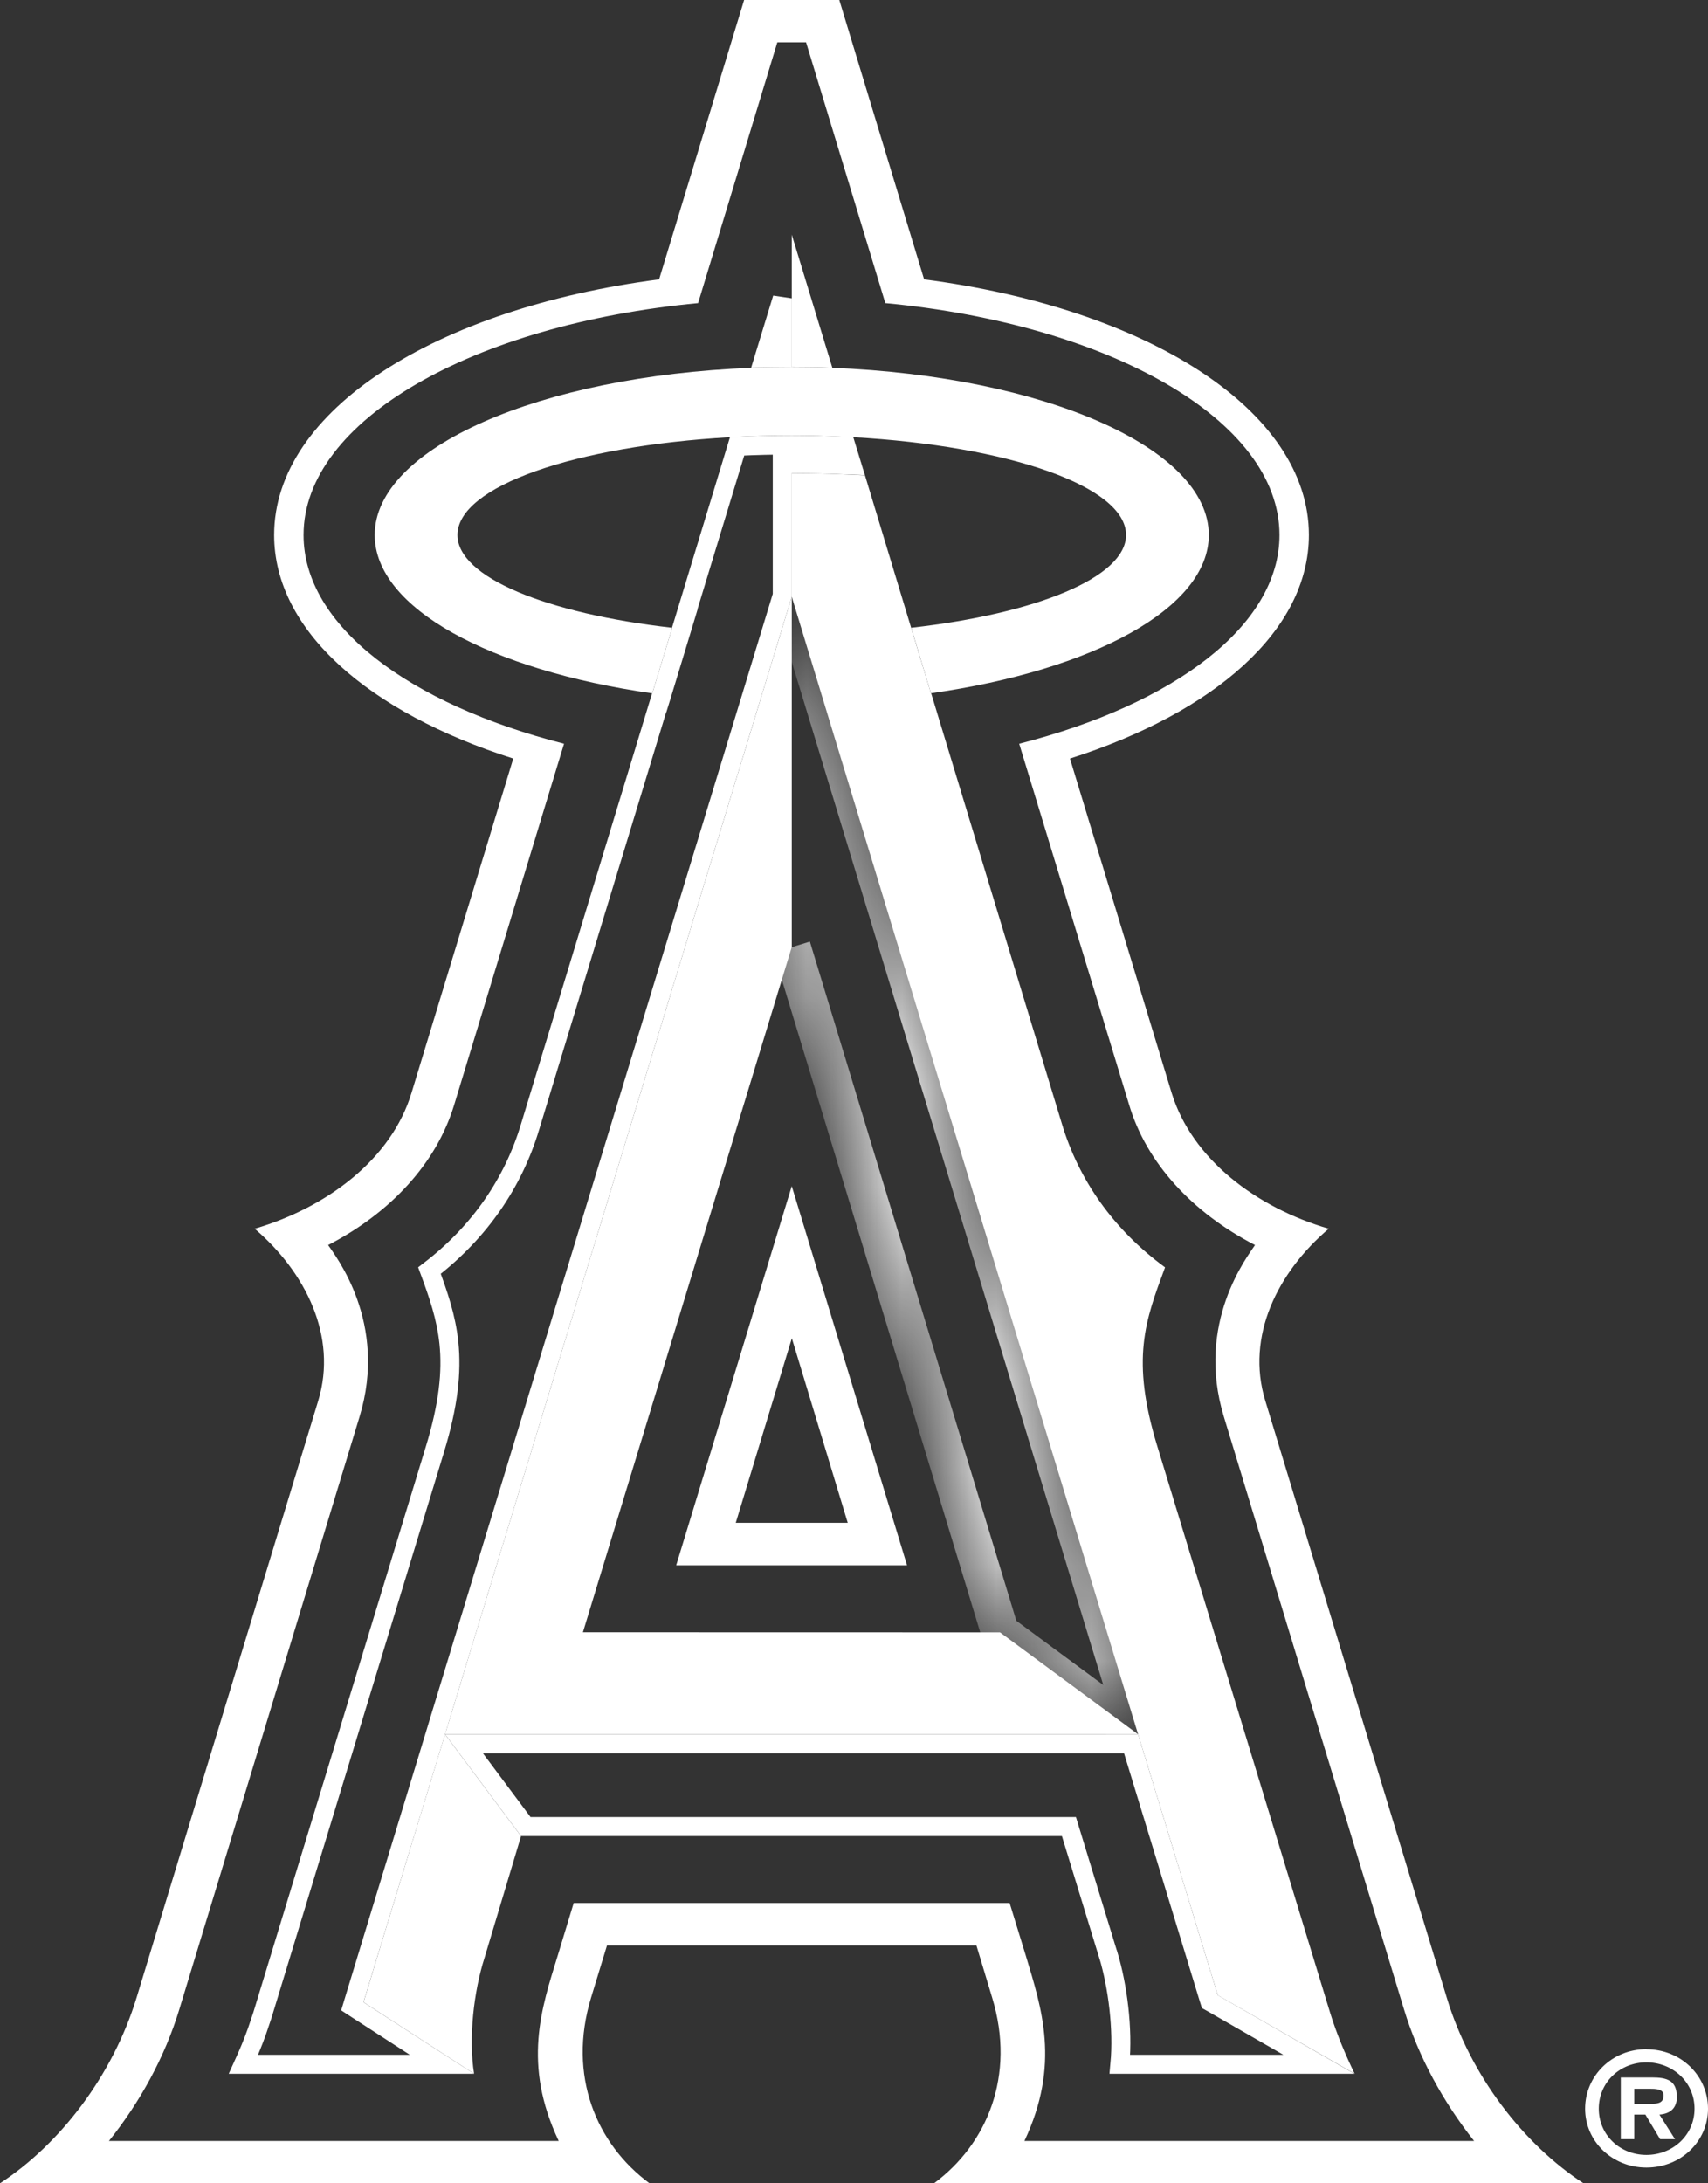
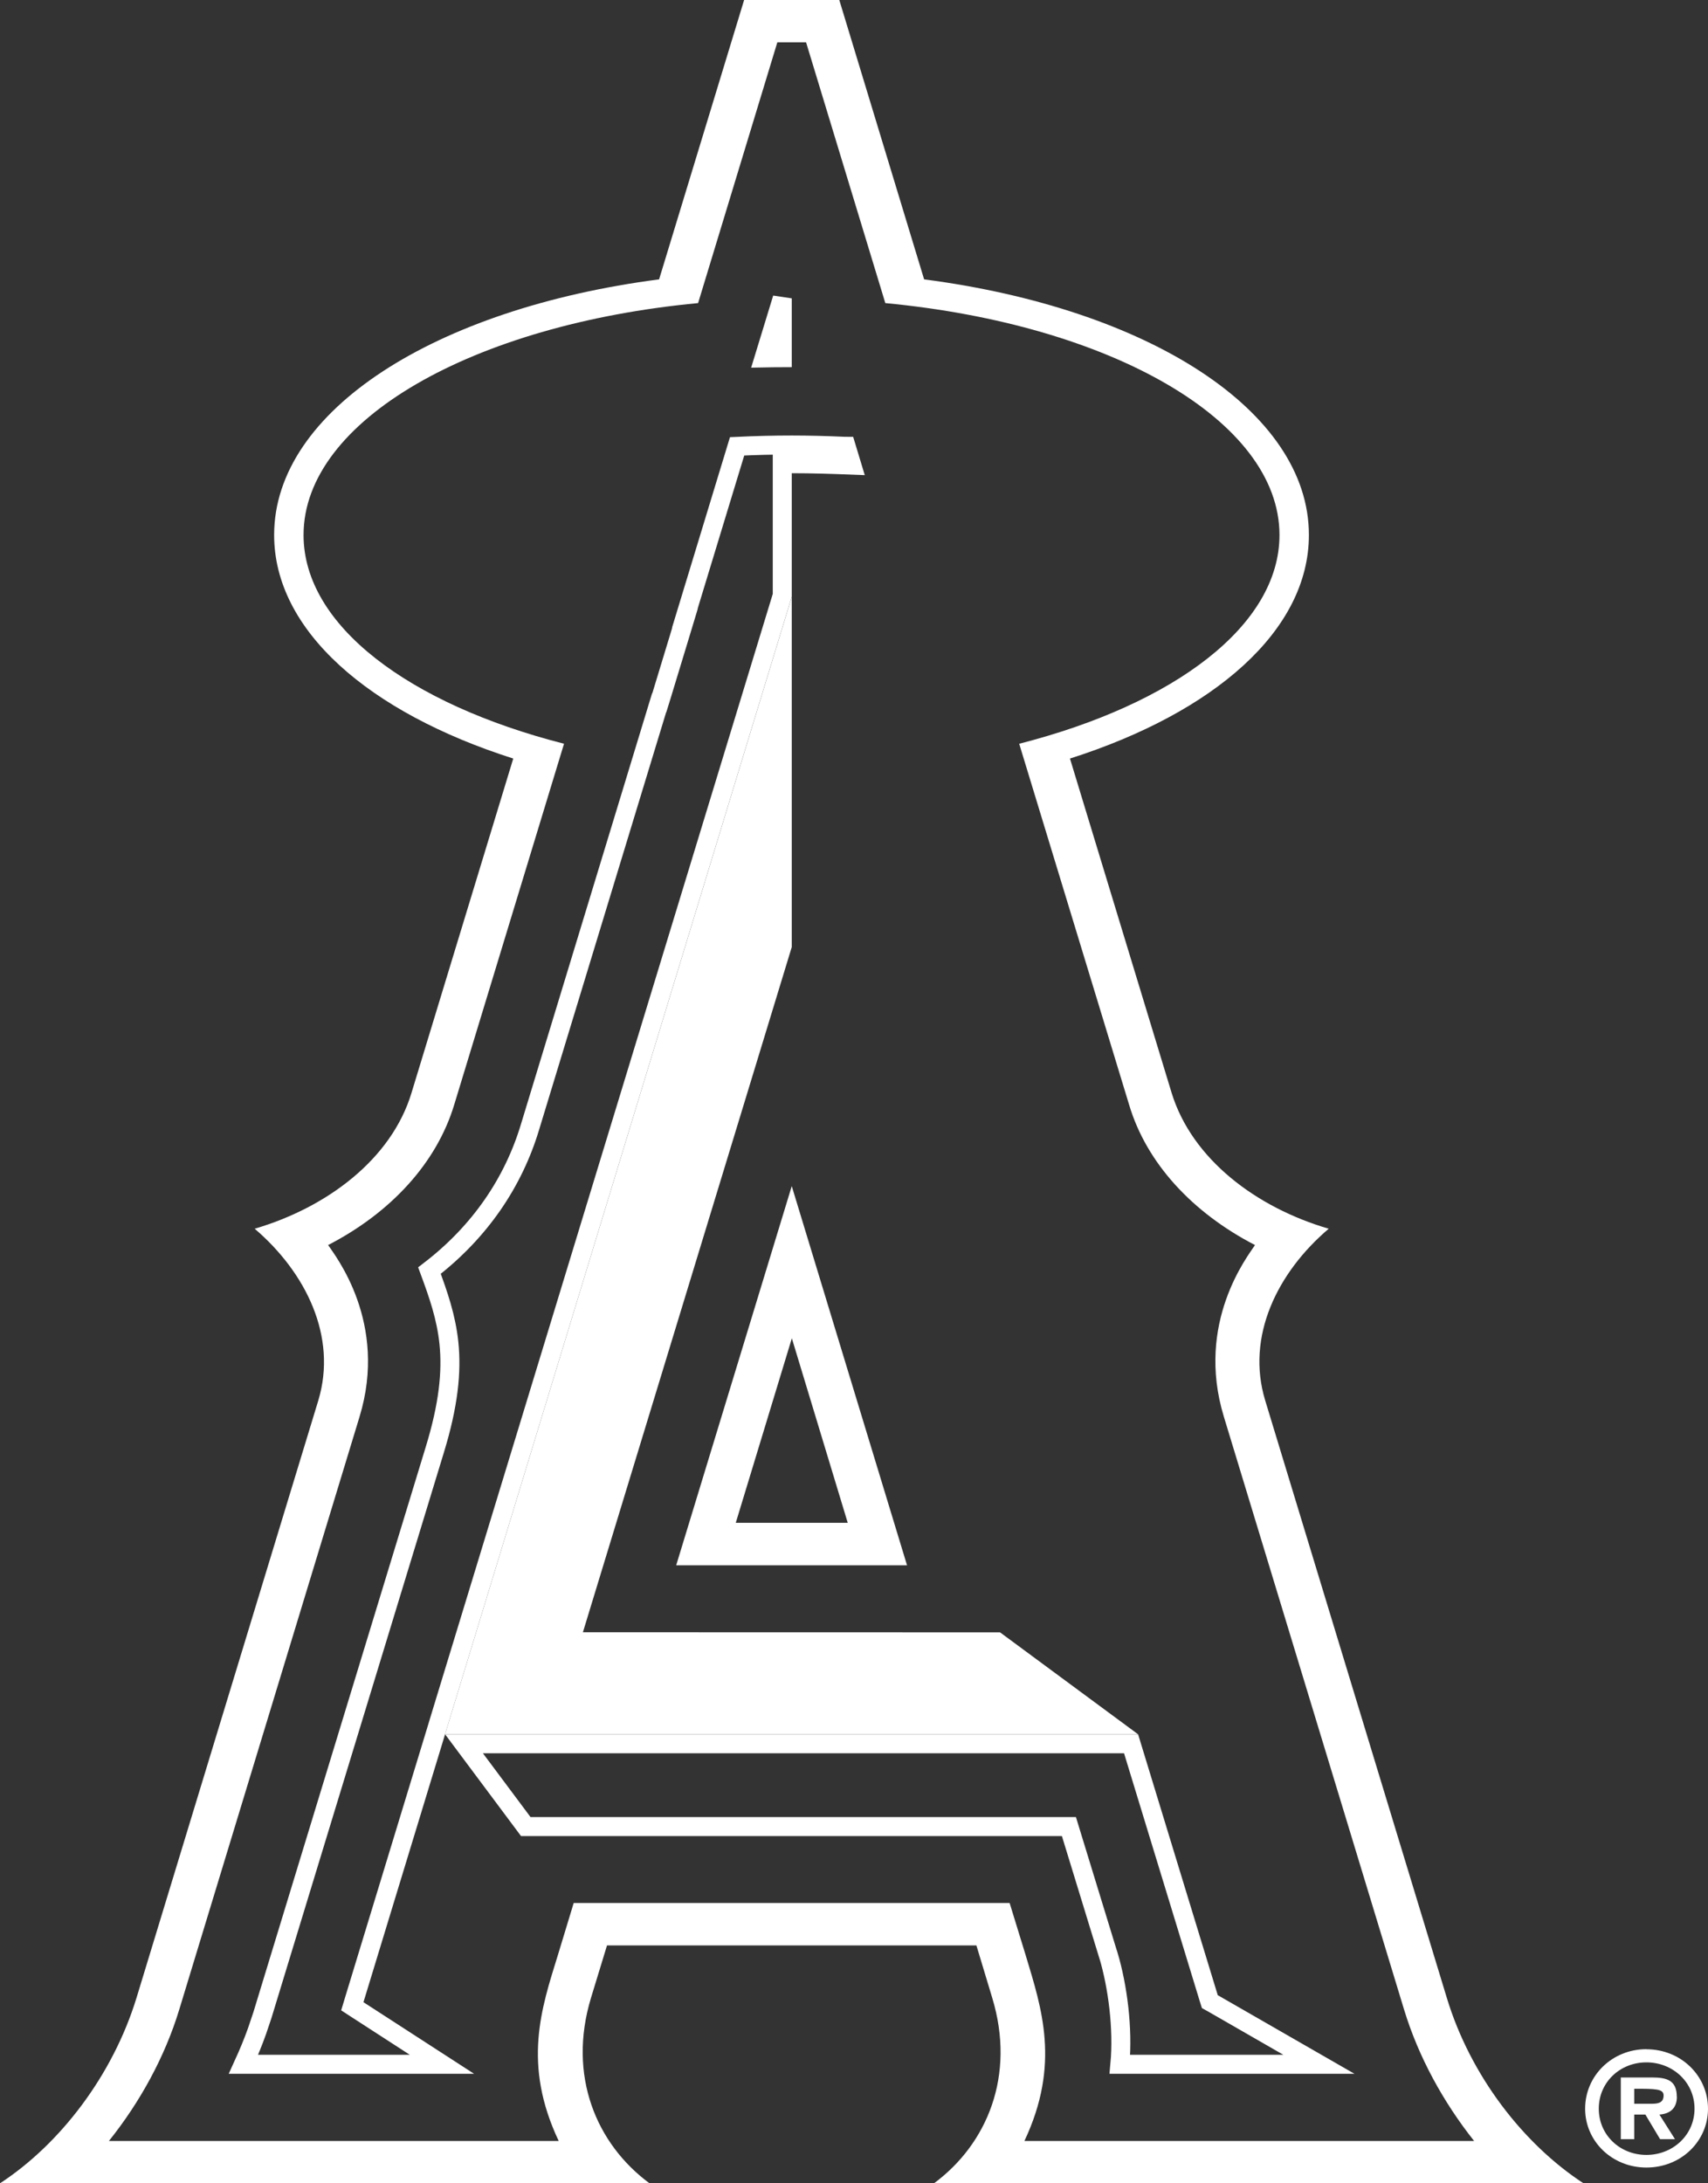
<svg xmlns="http://www.w3.org/2000/svg" width="18" height="23" viewBox="0 0 18 23" fill="none">
  <rect x="0" y="0" width="18" height="23" fill="#333333" stroke="none" />
  <path d="M8.845 0L9.739 2.943C12.097 3.25 13.794 4.325 13.794 5.636C13.794 6.64 12.8 7.505 11.276 7.991L12.347 11.512C12.562 12.211 13.239 12.721 14.003 12.944C13.464 13.402 13.127 14.078 13.334 14.755L15.247 21.045C15.496 21.867 16.055 22.587 16.688 23H9.843C10.401 22.588 10.707 21.866 10.456 21.044L10.29 20.494H6.397L6.229 21.044C5.979 21.866 6.285 22.587 6.845 23H0C0.631 22.588 1.187 21.867 1.439 21.045L3.354 14.755C3.559 14.078 3.22 13.402 2.684 12.944C3.447 12.72 4.126 12.211 4.337 11.512L5.409 7.991C3.884 7.505 2.889 6.64 2.889 5.636C2.889 4.325 4.587 3.25 6.946 2.943L7.842 0H8.845ZM7.357 3.193C4.988 3.417 3.199 4.427 3.199 5.636C3.199 6.591 4.313 7.418 5.944 7.835L4.787 11.637C4.601 12.252 4.12 12.774 3.458 13.116C3.533 13.229 4.092 13.933 3.789 14.925L1.889 21.17C1.737 21.669 1.476 22.144 1.148 22.554H5.888C5.504 21.744 5.706 21.155 5.878 20.6L6.046 20.047H10.64L10.81 20.6C10.977 21.155 11.178 21.744 10.796 22.554H15.535C15.21 22.144 14.949 21.669 14.797 21.17L12.898 14.925C12.595 13.933 13.152 13.23 13.226 13.116C12.565 12.774 12.082 12.252 11.899 11.637L10.741 7.835C12.373 7.418 13.484 6.591 13.484 5.636C13.484 4.427 11.696 3.417 9.33 3.193L8.495 0.446H8.192L7.357 3.193ZM9.559 16.49H7.126L8.344 12.495L9.559 16.49ZM7.754 16.042H8.934L8.345 14.098L7.754 16.042Z" fill="white" />
-   <path d="M9.602 6.613L8.994 4.606L9.113 5.007C8.864 4.995 8.607 4.985 8.344 4.985V6.287L11.994 18.27L12.834 21.019L14.276 21.846C14.175 21.636 14.085 21.422 14.017 21.201L12.199 15.244C11.913 14.315 12.07 13.912 12.278 13.351C11.732 12.951 11.368 12.428 11.191 11.839L9.813 7.303L9.811 7.304L9.602 6.613H9.602ZM8.772 3.875L8.344 2.472V3.866C8.489 3.866 8.629 3.869 8.772 3.875ZM3.831 21.092L4.996 21.846C4.936 21.471 4.993 20.977 5.106 20.625L5.491 19.343L4.69 18.27L3.831 21.092L3.831 21.092Z" fill="white" />
  <path d="M6.143 17.195L8.344 9.977V6.287L4.69 18.27H11.994L10.539 17.196" fill="white" />
  <mask id="path-4-inside-1_2833_4784" fill="white">
    <path d="M8.344 9.978L10.539 17.196L11.994 18.27L8.344 6.287" />
  </mask>
-   <path d="M10.539 17.196L10.348 17.254L10.367 17.317L10.42 17.357L10.539 17.196ZM11.994 18.27L11.875 18.431L12.361 18.789L12.185 18.211L11.994 18.27ZM8.344 9.978L8.153 10.036L10.348 17.254L10.539 17.196L10.73 17.137L8.535 9.919L8.344 9.978ZM10.539 17.196L10.42 17.357L11.875 18.431L11.994 18.27L12.113 18.109L10.658 17.035L10.539 17.196ZM11.994 18.27L12.185 18.211L8.536 6.228L8.344 6.287L8.153 6.345L11.803 18.328L11.994 18.27Z" fill="white" mask="url(#path-4-inside-1_2833_4784)" />
  <path d="M11.92 18.37L12.738 21.048L12.75 21.086L12.784 21.105L13.899 21.746H11.802C11.837 21.372 11.779 20.924 11.681 20.597L11.68 20.596L11.287 19.314L11.265 19.242H5.541L4.89 18.37H11.92ZM8.344 4.688C8.529 4.688 8.711 4.693 8.891 4.701C8.899 4.702 8.908 4.702 8.917 4.702L8.977 4.9C8.771 4.892 8.559 4.885 8.344 4.885H8.244V6.271L4.652 18.052L4.595 18.24L3.735 21.062L3.713 21.135L3.776 21.176L4.657 21.746H2.566C2.618 21.632 2.666 21.517 2.708 21.399L2.765 21.23L4.582 15.273C4.727 14.8 4.762 14.453 4.731 14.149C4.702 13.872 4.619 13.637 4.526 13.385C5.057 12.978 5.411 12.456 5.587 11.868L6.946 7.404H6.948L6.97 7.333L7.18 6.642L7.219 6.513H7.217L7.768 4.702C7.956 4.693 8.149 4.688 8.344 4.688ZM8.244 3.768C8.18 3.768 8.116 3.77 8.052 3.771L8.244 3.143V3.768Z" stroke="white" stroke-width="0.2" />
-   <path d="M7.084 6.613H7.082C5.76 6.463 4.821 6.081 4.821 5.636C4.821 5.124 6.058 4.698 7.693 4.606C7.905 4.595 8.123 4.587 8.344 4.587C8.532 4.587 8.715 4.594 8.895 4.602C8.928 4.605 8.962 4.606 8.994 4.606C10.627 4.697 11.867 5.123 11.867 5.636C11.867 6.081 10.925 6.464 9.604 6.613H9.603L9.811 7.304L9.813 7.303C11.515 7.061 12.739 6.407 12.739 5.636C12.739 4.718 10.996 3.962 8.772 3.875C8.63 3.869 8.489 3.867 8.344 3.867C8.201 3.867 8.058 3.869 7.917 3.875C5.688 3.962 3.949 4.718 3.949 5.636C3.949 6.407 5.169 7.06 6.872 7.304H6.874L7.084 6.613V6.613Z" fill="white" />
-   <path d="M17.671 22.087C17.671 21.914 17.564 21.885 17.41 21.885H17.081V22.535H17.223V22.276H17.34L17.495 22.535H17.652L17.488 22.276C17.608 22.267 17.672 22.203 17.672 22.088L17.671 22.087ZM17.412 22.162H17.223V22.004H17.379C17.445 22.004 17.532 22.004 17.532 22.074C17.532 22.143 17.488 22.162 17.412 22.162H17.412Z" fill="white" />
+   <path d="M17.671 22.087C17.671 21.914 17.564 21.885 17.41 21.885H17.081V22.535H17.223V22.276H17.34L17.495 22.535H17.652L17.488 22.276C17.608 22.267 17.672 22.203 17.672 22.088L17.671 22.087ZM17.412 22.162H17.223V22.004C17.445 22.004 17.532 22.004 17.532 22.074C17.532 22.143 17.488 22.162 17.412 22.162H17.412Z" fill="white" />
  <path d="M17.351 21.587C16.99 21.587 16.705 21.866 16.705 22.214C16.705 22.558 16.99 22.834 17.351 22.834C17.715 22.834 18 22.558 18 22.214C18 21.867 17.715 21.588 17.351 21.588V21.587ZM17.351 22.701C17.073 22.701 16.849 22.492 16.849 22.214C16.849 21.935 17.073 21.726 17.351 21.726C17.629 21.726 17.858 21.935 17.858 22.214C17.858 22.492 17.629 22.701 17.351 22.701V22.701Z" fill="white" />
</svg>